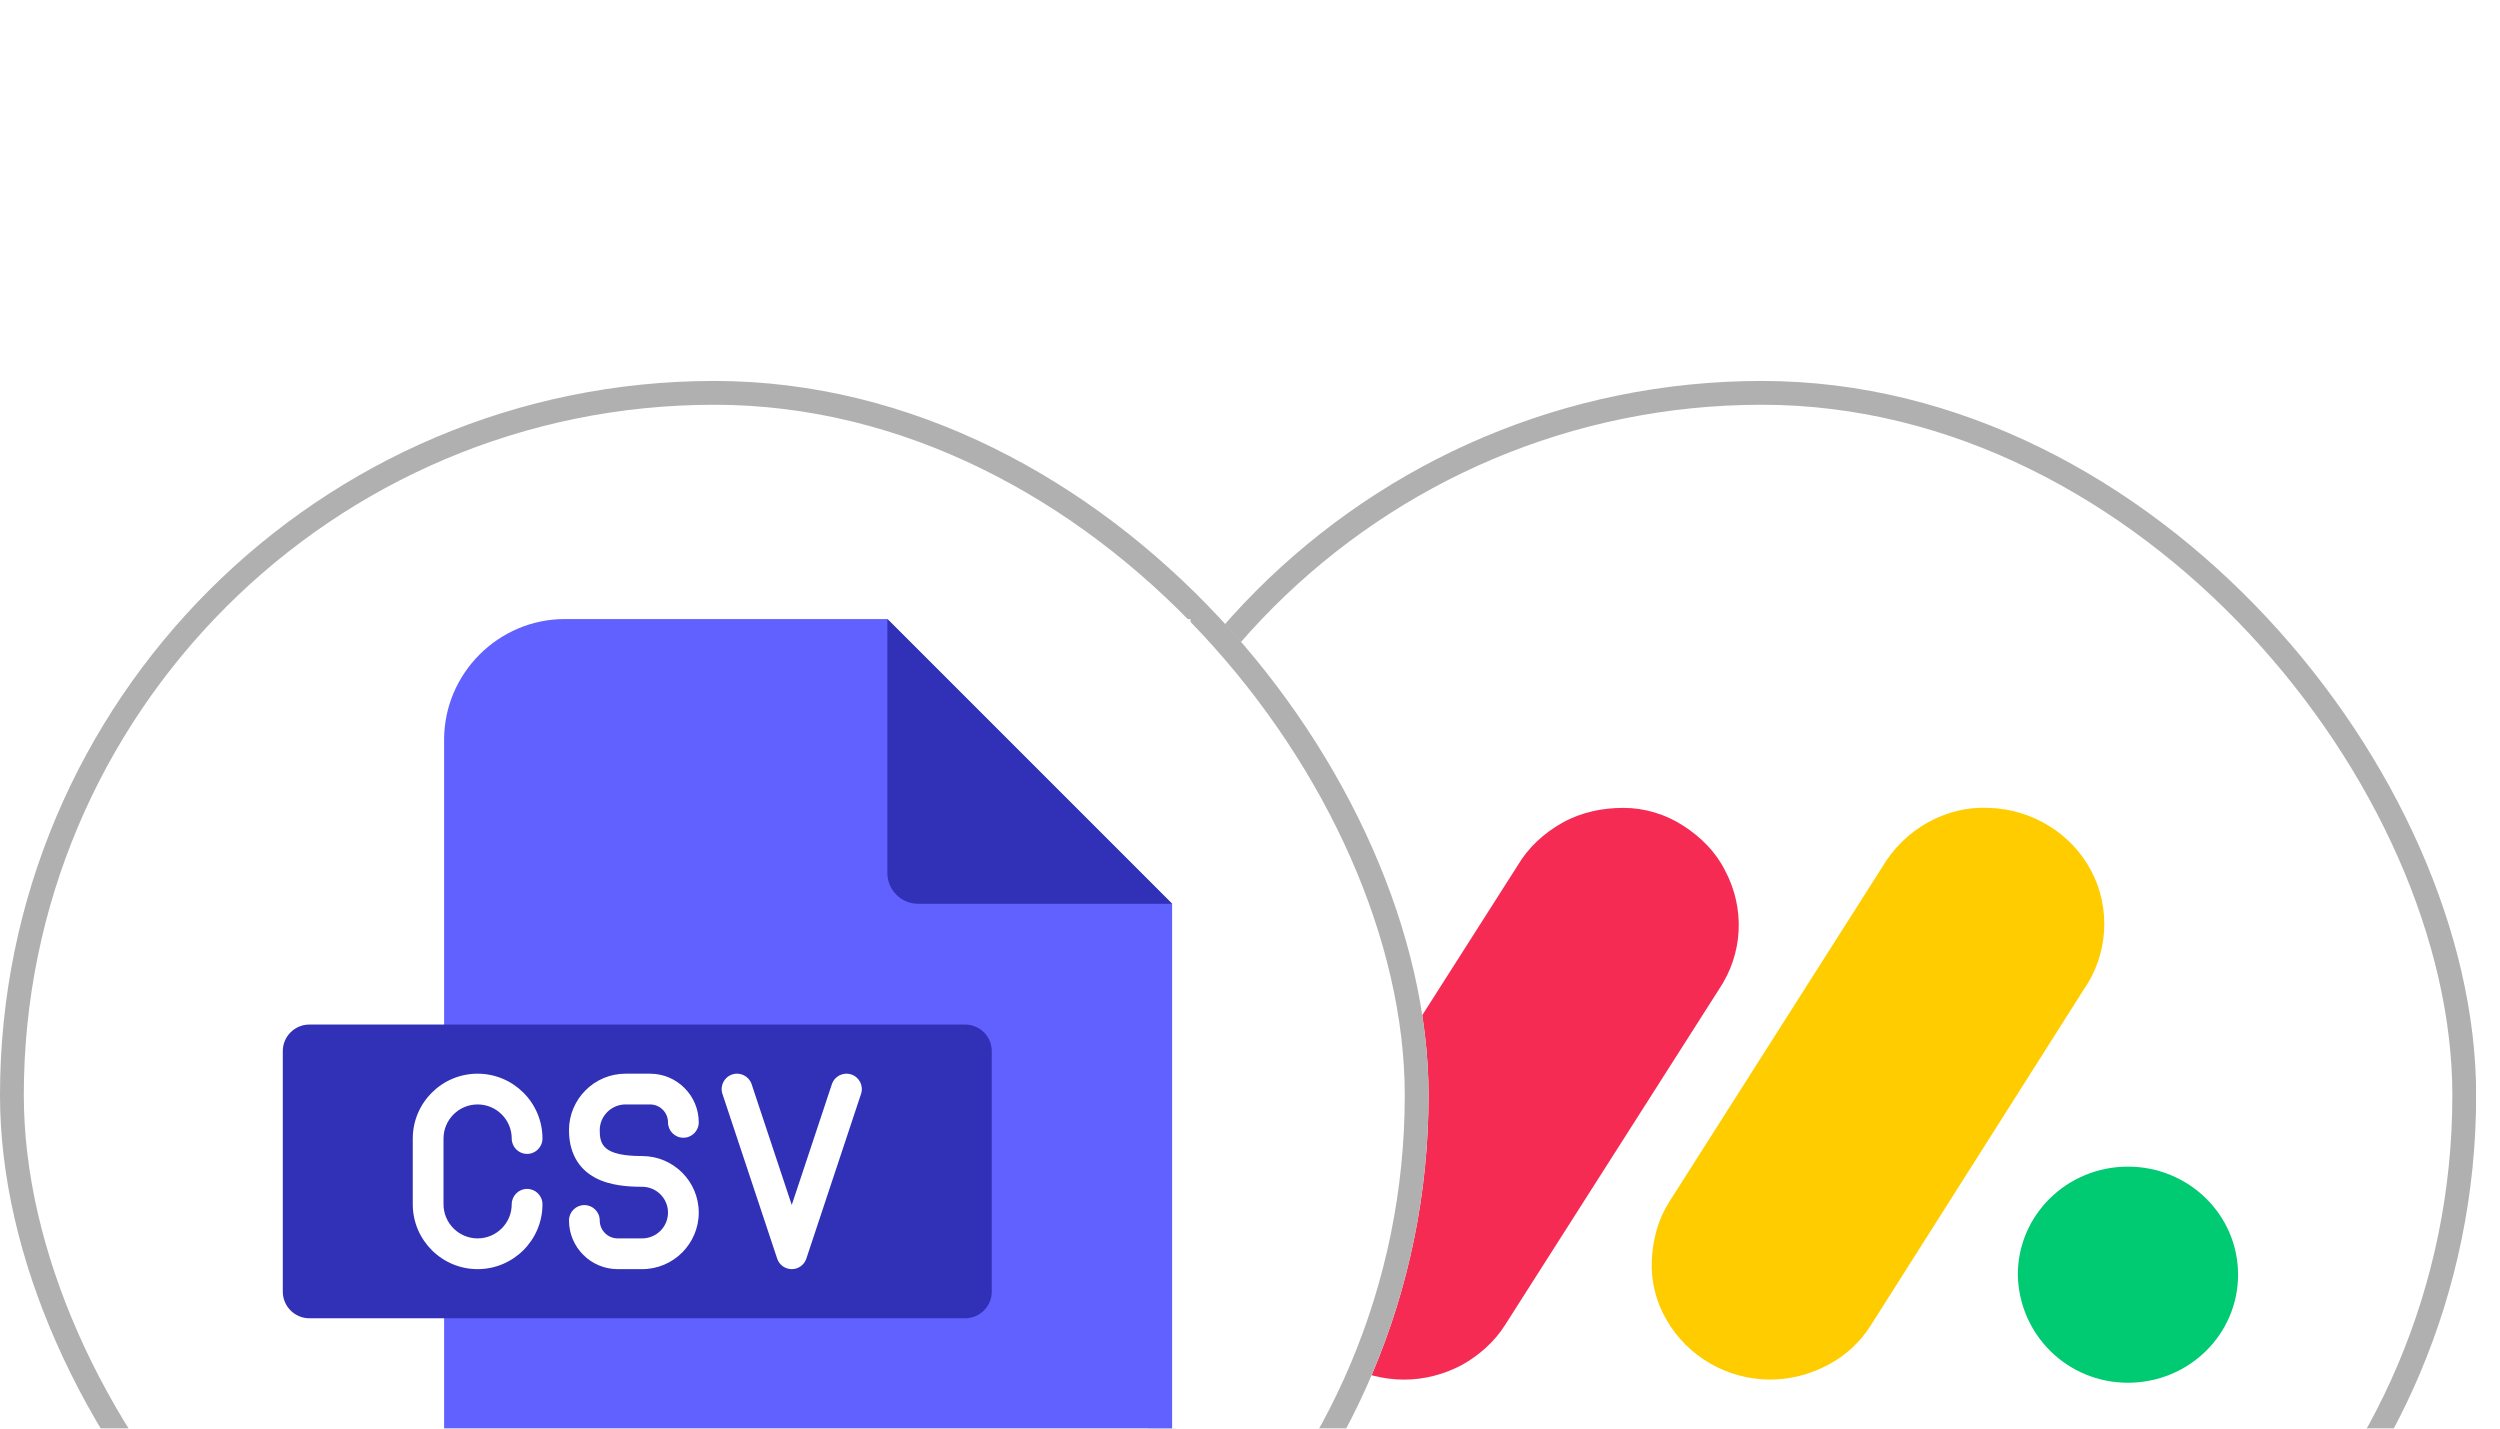
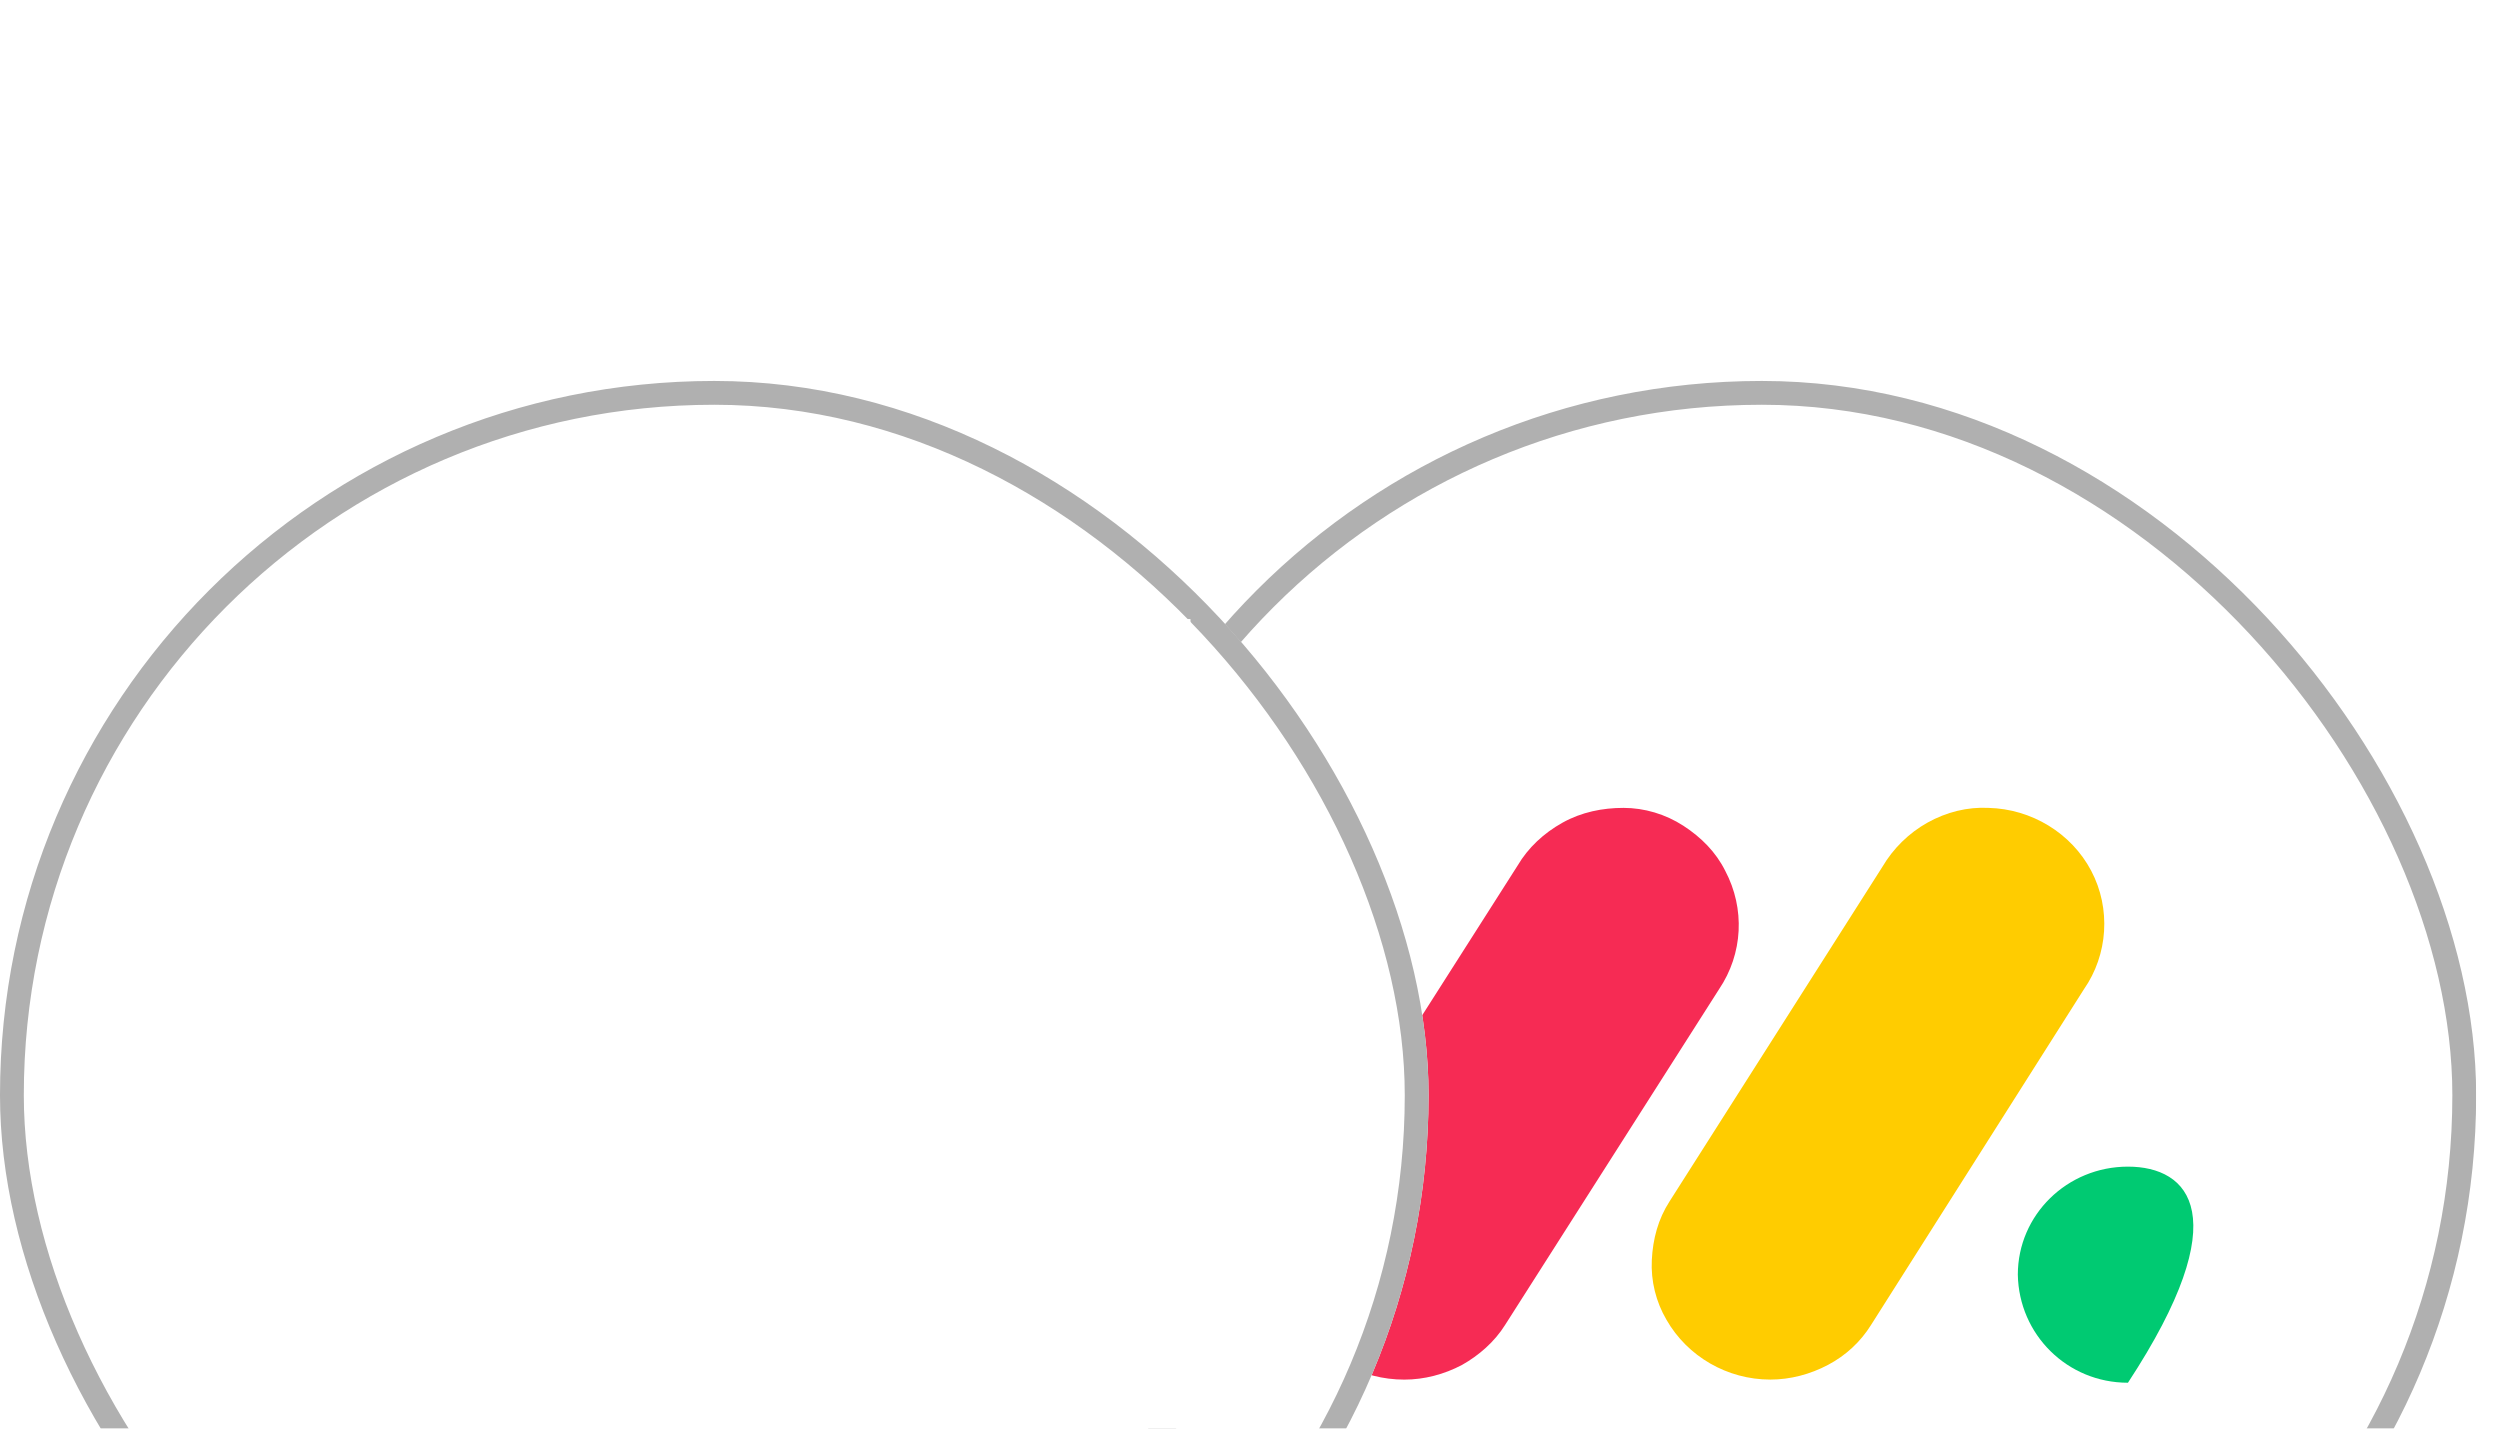
<svg xmlns="http://www.w3.org/2000/svg" width="84" height="48" viewBox="0 0 84 48" fill="none">
  <g clip-path="url(#clip0_47_1293)">
    <g filter="url(#filter0_dd_47_1293)">
      <rect x="35.199" width="48" height="48" rx="24" fill="white" />
      <rect x="35.599" y="0.4" width="47.2" height="47.2" rx="23.6" stroke="#B0B0B0" stroke-width="0.8" />
      <path d="M47.185 33.555C46.481 33.555 45.776 33.379 45.177 33.027C44.578 32.674 44.049 32.145 43.697 31.546C43.345 30.947 43.168 30.242 43.204 29.537C43.239 28.832 43.415 28.163 43.803 27.563L50.991 16.284C51.343 15.685 51.872 15.191 52.506 14.839C53.141 14.486 53.845 14.345 54.55 14.345C55.255 14.345 55.96 14.557 56.559 14.944C57.158 15.332 57.651 15.826 57.968 16.46C58.638 17.729 58.567 19.245 57.757 20.443L50.568 31.723C50.216 32.286 49.687 32.745 49.123 33.062C48.525 33.379 47.855 33.555 47.185 33.555Z" fill="#F62B54" />
      <path d="M59.482 33.554C58.038 33.554 56.699 32.779 55.994 31.545C55.642 30.946 55.465 30.241 55.501 29.536C55.536 28.831 55.712 28.162 56.1 27.562L63.253 16.318C63.605 15.719 64.134 15.19 64.768 14.838C65.402 14.485 66.107 14.309 66.812 14.345C68.257 14.38 69.596 15.19 70.265 16.459C70.934 17.728 70.829 19.279 70.018 20.442L62.865 31.722C62.513 32.286 62.019 32.744 61.42 33.061C60.821 33.378 60.152 33.554 59.482 33.554Z" fill="#FFCC00" />
-       <path d="M71.499 33.66C73.543 33.66 75.199 32.038 75.199 30.029C75.199 28.02 73.543 26.399 71.499 26.399C69.455 26.399 67.799 28.02 67.799 30.029C67.834 32.038 69.455 33.66 71.499 33.66Z" fill="#00CA72" />
+       <path d="M71.499 33.66C75.199 28.02 73.543 26.399 71.499 26.399C69.455 26.399 67.799 28.02 67.799 30.029C67.834 32.038 69.455 33.66 71.499 33.66Z" fill="#00CA72" />
    </g>
    <g filter="url(#filter1_dd_47_1293)">
      <rect width="48" height="48" rx="24" fill="white" />
      <rect x="0.4" y="0.4" width="47.2" height="47.2" rx="23.6" stroke="#B0B0B0" stroke-width="0.8" />
      <g clip-path="url(#clip1_47_1293)">
        <rect width="32" height="32" transform="translate(8 8)" fill="white" />
        <g clip-path="url(#clip2_47_1293)">
          <path fill-rule="evenodd" clip-rule="evenodd" d="M18.98 8H29.816L39.383 17.567V35.942C39.383 38.175 37.558 40 35.325 40H18.98C16.747 40 14.922 38.175 14.922 35.942V12.058C14.922 9.825 16.747 8 18.98 8Z" fill="#6161FF" />
          <path fill-rule="evenodd" clip-rule="evenodd" d="M29.816 8L39.383 17.567H30.848C30.279 17.567 29.816 17.104 29.816 16.535V8Z" fill="#3131B7" />
          <path fill-rule="evenodd" clip-rule="evenodd" d="M10.393 21.625H32.432C32.923 21.625 33.323 22.026 33.323 22.516V30.601C33.323 31.091 32.923 31.494 32.432 31.494H10.393C9.903 31.494 9.502 31.091 9.502 30.601V22.516C9.502 22.026 9.902 21.625 10.393 21.625Z" fill="#3131B7" />
          <path d="M14.902 25.455V27.664C14.902 28.296 15.416 28.81 16.048 28.81C16.68 28.81 17.194 28.296 17.194 27.664C17.194 27.379 17.425 27.147 17.711 27.147C17.996 27.147 18.227 27.379 18.227 27.664C18.227 28.866 17.25 29.843 16.048 29.843C14.847 29.843 13.869 28.866 13.869 27.664V25.455C13.869 24.253 14.847 23.276 16.048 23.276C17.25 23.276 18.227 24.253 18.227 25.455C18.227 25.74 17.996 25.971 17.711 25.971C17.425 25.971 17.194 25.74 17.194 25.455C17.194 24.823 16.68 24.309 16.048 24.309C15.416 24.309 14.902 24.823 14.902 25.455ZM21.019 24.309H21.842C22.175 24.309 22.445 24.579 22.445 24.912C22.445 25.197 22.676 25.428 22.962 25.428C23.247 25.428 23.478 25.197 23.478 24.912C23.478 24.01 22.744 23.276 21.842 23.276H21.019C19.971 23.276 19.118 24.128 19.118 25.175C19.118 26.102 19.594 26.554 19.994 26.77C20.501 27.044 21.14 27.076 21.577 27.076C22.055 27.076 22.445 27.465 22.445 27.942C22.445 28.421 22.055 28.81 21.577 28.81H20.754C20.422 28.81 20.151 28.54 20.151 28.207C20.151 27.922 19.92 27.691 19.635 27.691C19.349 27.691 19.118 27.922 19.118 28.207C19.118 29.109 19.852 29.843 20.754 29.843H21.577C22.625 29.843 23.478 28.99 23.478 27.942C23.478 26.895 22.625 26.043 21.577 26.043C20.259 26.043 20.151 25.65 20.151 25.175C20.151 24.698 20.541 24.309 21.019 24.309ZM28.604 23.302C28.333 23.212 28.041 23.359 27.951 23.63L26.603 27.687L25.255 23.63C25.165 23.359 24.873 23.212 24.602 23.302C24.331 23.392 24.184 23.684 24.274 23.955L26.113 29.489C26.183 29.701 26.38 29.843 26.603 29.843C26.826 29.843 27.023 29.701 27.093 29.489L28.931 23.955C29.021 23.684 28.875 23.392 28.604 23.302Z" fill="white" />
        </g>
      </g>
    </g>
  </g>
  <defs>
    <filter id="filter0_dd_47_1293" x="25.599" y="-1.19209e-07" width="67.2" height="67.2" filterUnits="userSpaceOnUse" color-interpolation-filters="sRGB">
      <feFlood flood-opacity="0" result="BackgroundImageFix" />
      <feColorMatrix in="SourceAlpha" type="matrix" values="0 0 0 0 0 0 0 0 0 0 0 0 0 0 0 0 0 0 127 0" result="hardAlpha" />
      <feMorphology radius="1.6" operator="erode" in="SourceAlpha" result="effect1_dropShadow_47_1293" />
      <feOffset dy="3.2" />
      <feGaussianBlur stdDeviation="2.4" />
      <feColorMatrix type="matrix" values="0 0 0 0 0.063 0 0 0 0 0.094 0 0 0 0 0.157 0 0 0 0.03 0" />
      <feBlend mode="normal" in2="BackgroundImageFix" result="effect1_dropShadow_47_1293" />
      <feColorMatrix in="SourceAlpha" type="matrix" values="0 0 0 0 0 0 0 0 0 0 0 0 0 0 0 0 0 0 127 0" result="hardAlpha" />
      <feMorphology radius="3.2" operator="erode" in="SourceAlpha" result="effect2_dropShadow_47_1293" />
      <feOffset dy="9.6" />
      <feGaussianBlur stdDeviation="6.4" />
      <feColorMatrix type="matrix" values="0 0 0 0 0.063 0 0 0 0 0.094 0 0 0 0 0.157 0 0 0 0.08 0" />
      <feBlend mode="normal" in2="effect1_dropShadow_47_1293" result="effect2_dropShadow_47_1293" />
      <feBlend mode="normal" in="SourceGraphic" in2="effect2_dropShadow_47_1293" result="shape" />
    </filter>
    <filter id="filter1_dd_47_1293" x="-9.6" y="-1.19209e-07" width="67.2" height="67.2" filterUnits="userSpaceOnUse" color-interpolation-filters="sRGB">
      <feFlood flood-opacity="0" result="BackgroundImageFix" />
      <feColorMatrix in="SourceAlpha" type="matrix" values="0 0 0 0 0 0 0 0 0 0 0 0 0 0 0 0 0 0 127 0" result="hardAlpha" />
      <feMorphology radius="1.6" operator="erode" in="SourceAlpha" result="effect1_dropShadow_47_1293" />
      <feOffset dy="3.2" />
      <feGaussianBlur stdDeviation="2.4" />
      <feColorMatrix type="matrix" values="0 0 0 0 0.063 0 0 0 0 0.094 0 0 0 0 0.157 0 0 0 0.03 0" />
      <feBlend mode="normal" in2="BackgroundImageFix" result="effect1_dropShadow_47_1293" />
      <feColorMatrix in="SourceAlpha" type="matrix" values="0 0 0 0 0 0 0 0 0 0 0 0 0 0 0 0 0 0 127 0" result="hardAlpha" />
      <feMorphology radius="3.2" operator="erode" in="SourceAlpha" result="effect2_dropShadow_47_1293" />
      <feOffset dy="9.6" />
      <feGaussianBlur stdDeviation="6.4" />
      <feColorMatrix type="matrix" values="0 0 0 0 0.063 0 0 0 0 0.094 0 0 0 0 0.157 0 0 0 0.08 0" />
      <feBlend mode="normal" in2="effect1_dropShadow_47_1293" result="effect2_dropShadow_47_1293" />
      <feBlend mode="normal" in="SourceGraphic" in2="effect2_dropShadow_47_1293" result="shape" />
    </filter>
    <clipPath id="clip0_47_1293">
      <rect width="83.2" height="48" fill="white" />
    </clipPath>
    <clipPath id="clip1_47_1293">
      <rect width="32" height="32" fill="white" transform="translate(8 8)" />
    </clipPath>
    <clipPath id="clip2_47_1293">
-       <rect width="32" height="32" fill="white" transform="translate(8.443 8)" />
-     </clipPath>
+       </clipPath>
  </defs>
</svg>